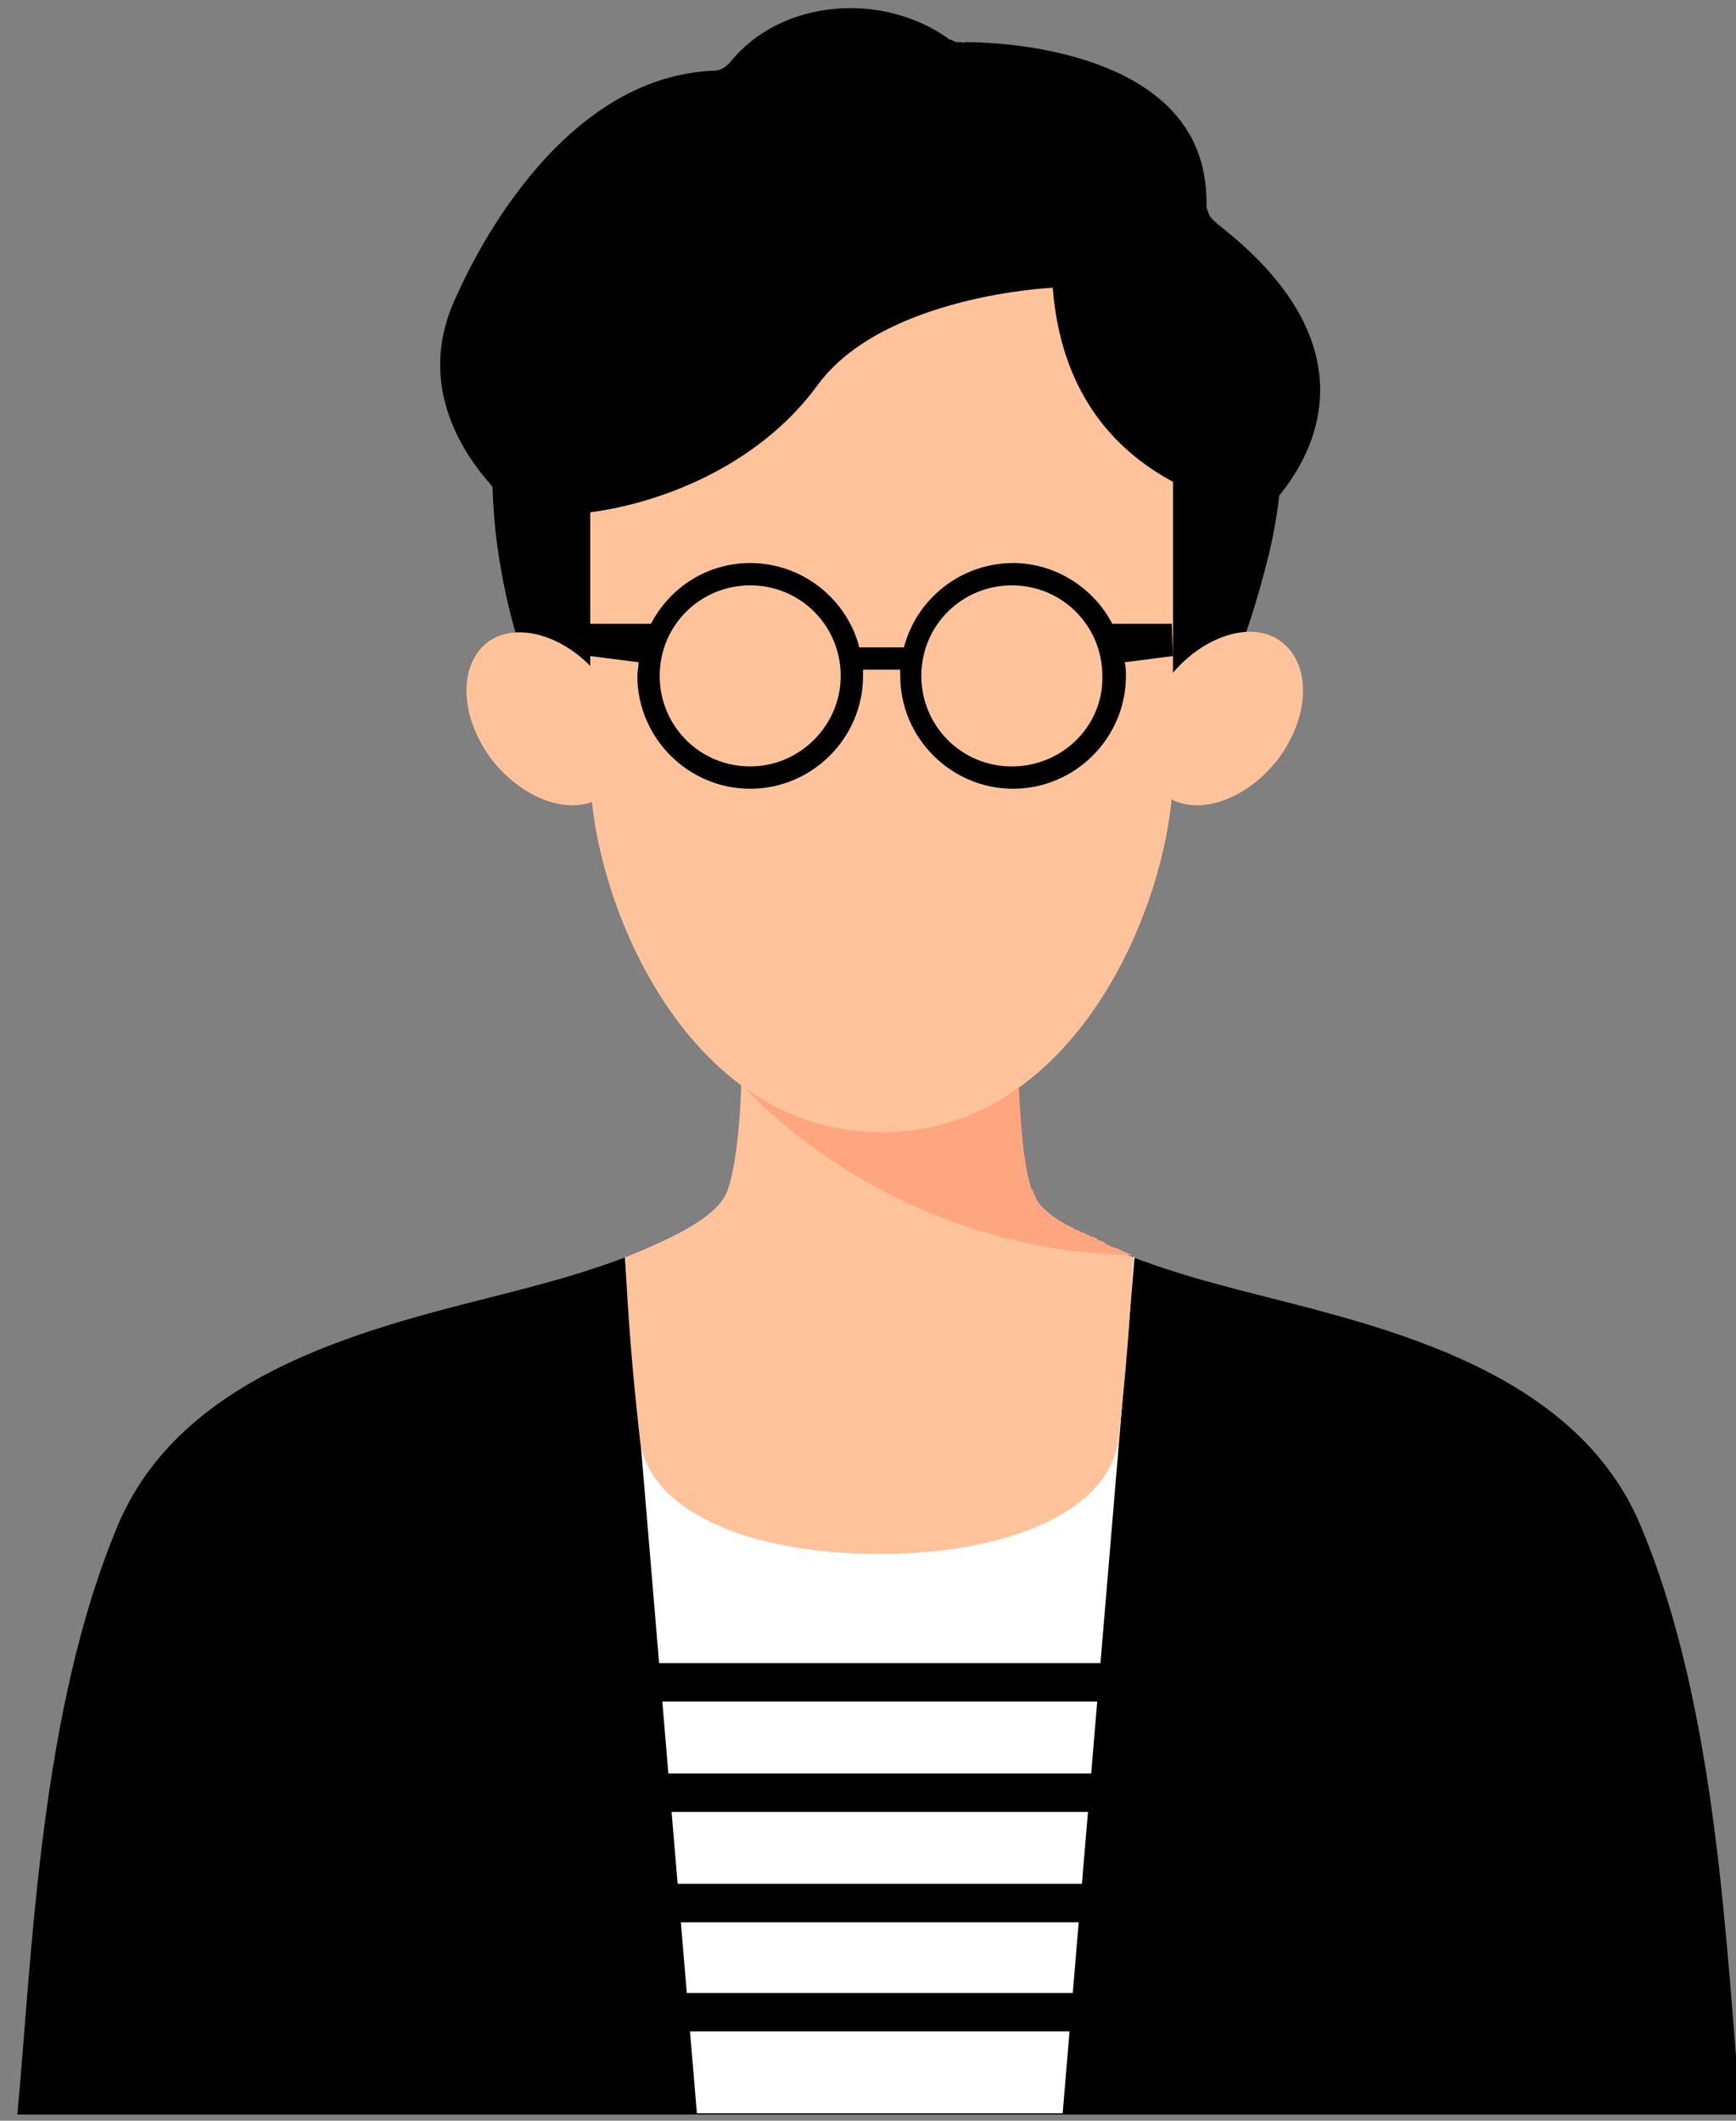
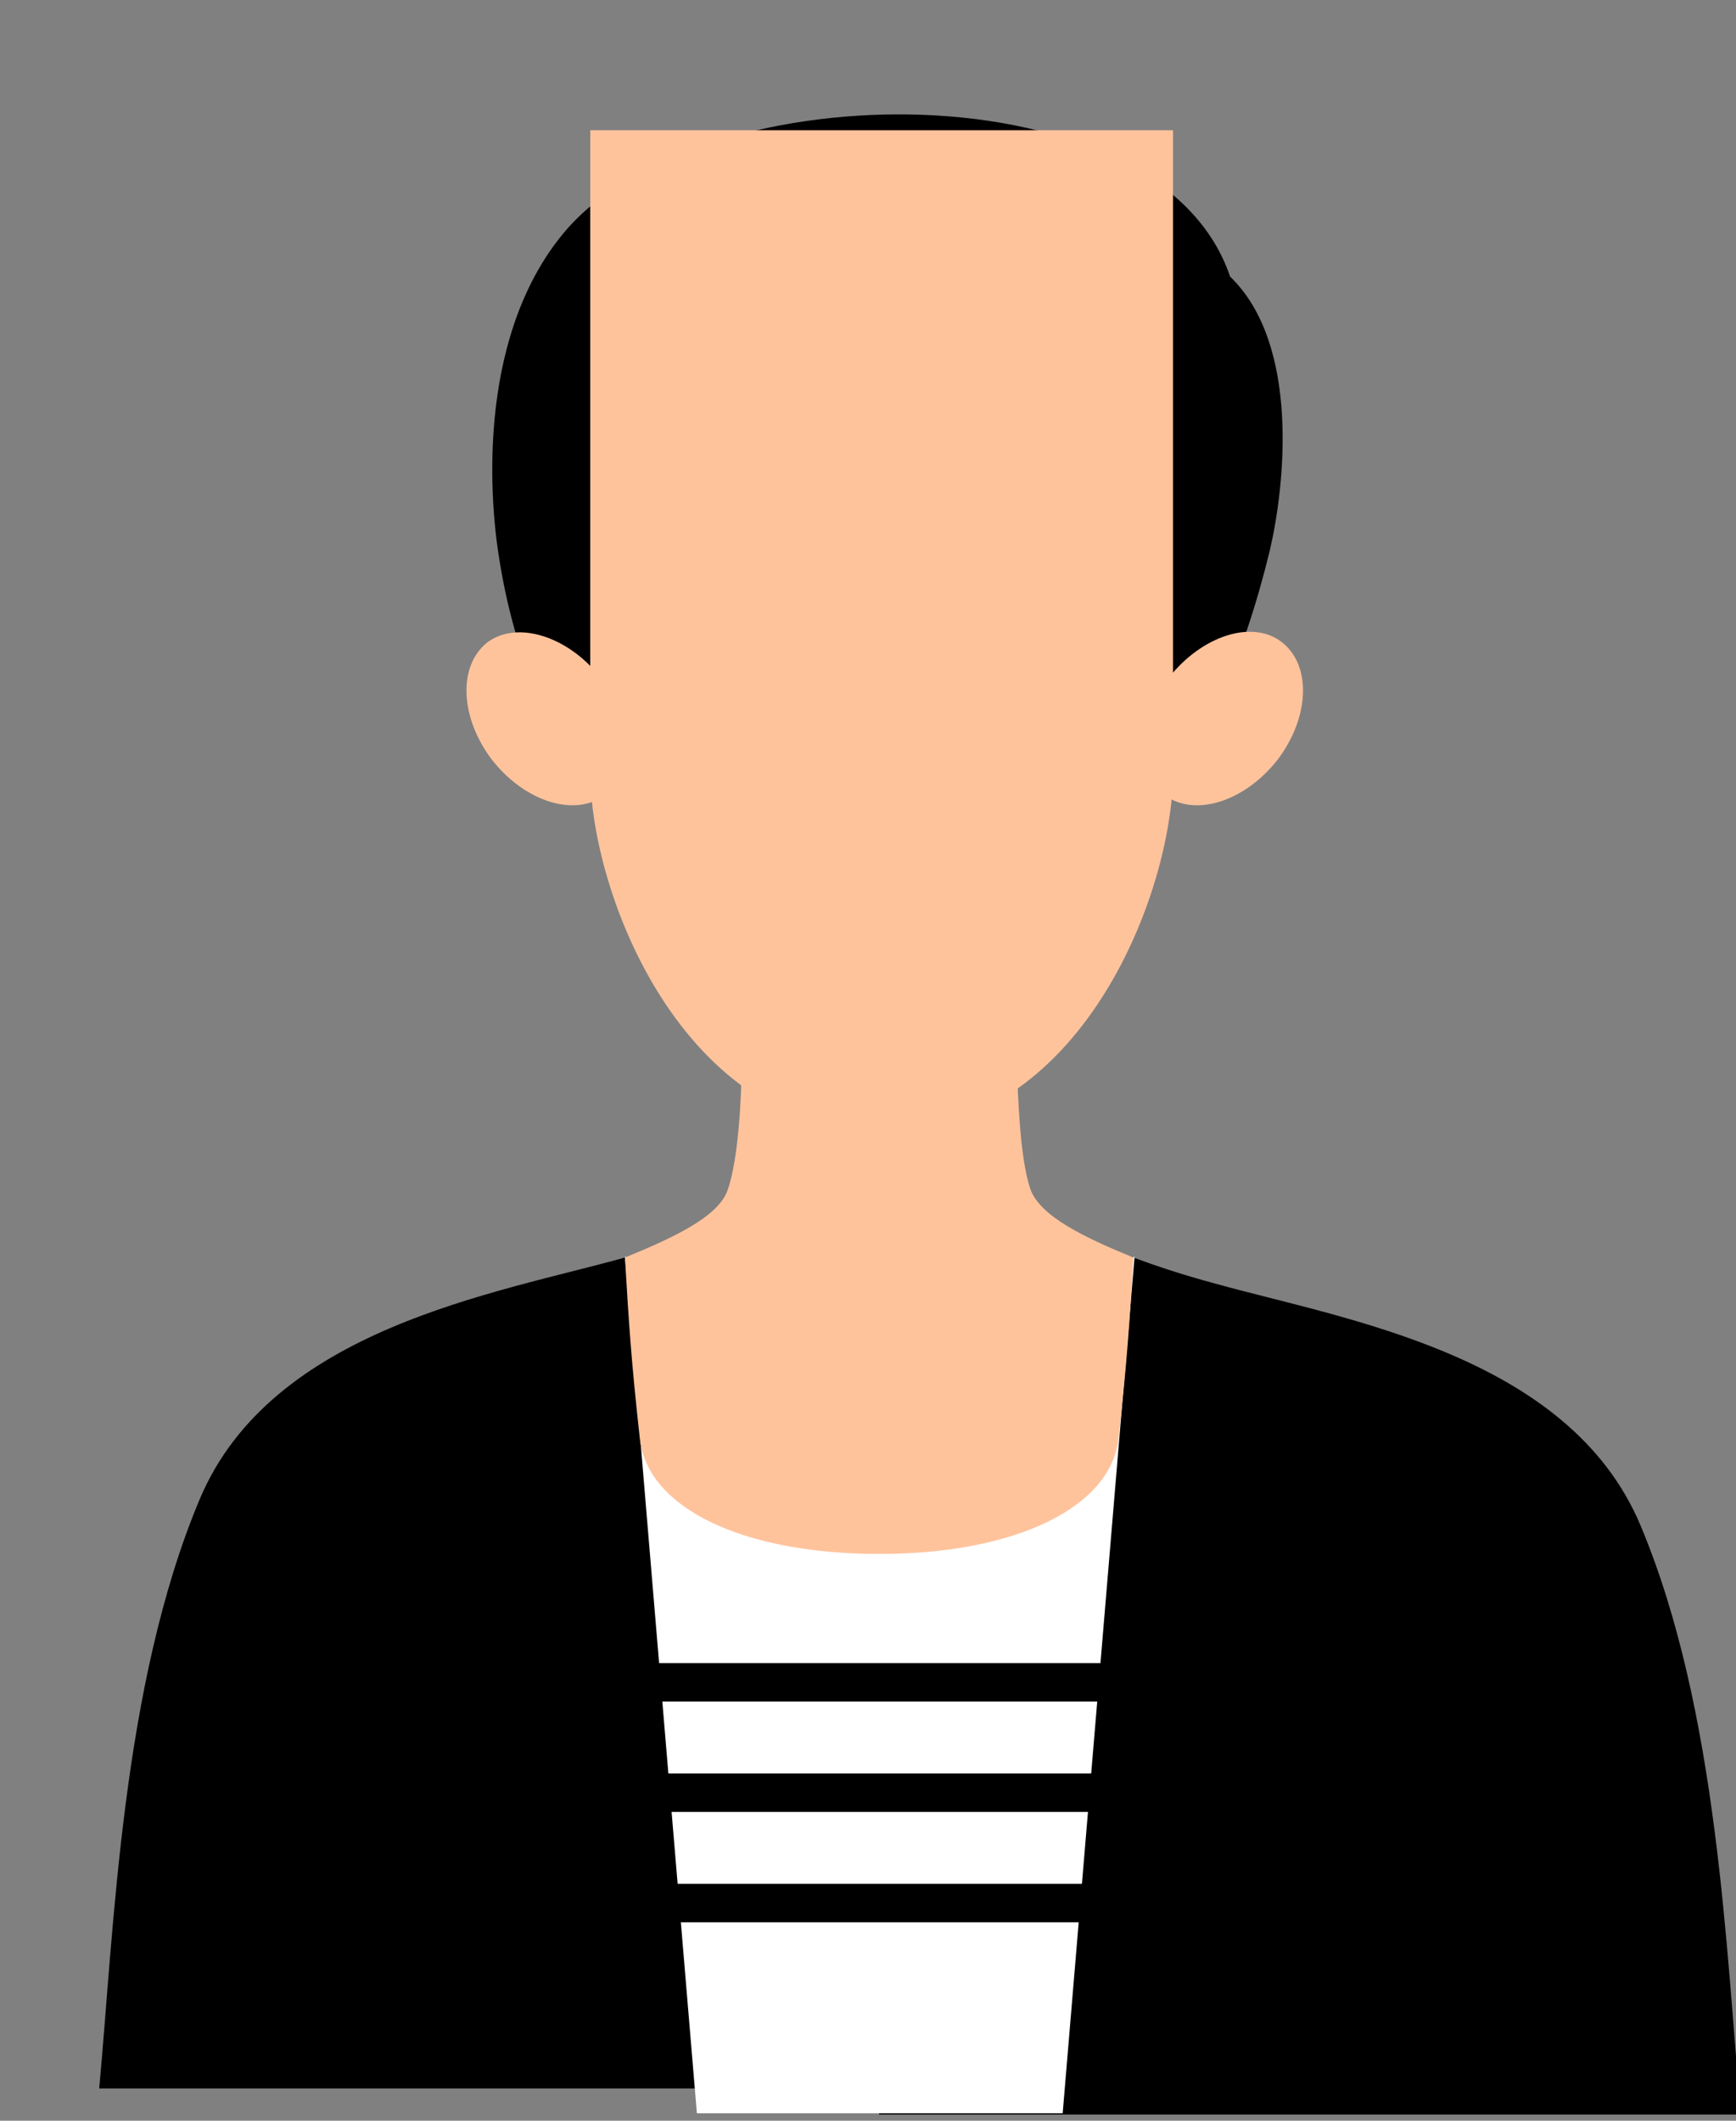
<svg xmlns="http://www.w3.org/2000/svg" version="1.1" id="レイヤー_1" x="0px" y="0px" viewBox="0 0 140 171" style="enable-background:new 0 0 140 171;" xml:space="preserve">
  <rect x="0" y="0" width="140" height="171" fill="#808080" stroke="none" />
  <style type="text/css">
	.st0{fill:#FFFFFF;}
	.st1{fill:#FFC39C;}
	.st2{fill:#FFA57F;}
</style>
  <g>
-     <path d="M70.9,119.1c-10.4,0-19.1-7.7-20.5-17.7c-1.9,0.7-4,1.4-6.6,2.1c-10.4,2.9-28.5,5.7-34.3,19.5c-6.3,15-6.9,34.6-8.1,47.5   h69.5V119.1z" />
+     <path d="M70.9,119.1c-10.4,0-19.1-7.7-20.5-17.7c-10.4,2.9-28.5,5.7-34.3,19.5c-6.3,15-6.9,34.6-8.1,47.5   h69.5V119.1z" />
    <path d="M70.9,119.1c10.4,0,19.1-7.7,20.5-17.7c1.9,0.7,4,1.4,6.6,2.1c10.4,2.9,28.5,5.7,34.3,19.5c6.3,15,6.9,34.6,8.1,47.5H70.9   V119.1z" />
    <polygon class="st0" points="50.4,101.3 56.2,170.4 85.7,170.4 91.5,101.3 70.9,121.4  " />
    <g>
      <rect x="49.3" y="134.1" width="43.3" height="3.1" />
      <rect x="49.3" y="143" width="43.3" height="3.1" />
      <rect x="49.3" y="151.9" width="43.3" height="3.1" />
-       <rect x="49.3" y="160.7" width="43.3" height="3.1" />
    </g>
    <path class="st1" d="M83.1,95.9c-0.9-2.6-1-8-1.1-9.7H70.9H59.8c0,1.8-0.2,7.1-1.1,9.7c-0.7,2.2-4.4,3.9-8.3,5.5   c0.3,5.1,0.5,8.3,1.2,14.6c0.6,5.6,8.3,9.3,19.3,9.3c11.1,0,18.7-3.8,19.3-9.3c0.7-6.3,0.9-9.4,1.2-14.6   C87.5,99.8,83.9,98.1,83.1,95.9z" />
    <g>
      <g>
-         <path class="st2" d="M59.8,87.4c0,0,11.3,13.4,31.5,13.8c-0.2-0.1-0.5-0.2-0.7-0.3l0,0c-0.2-0.1-0.4-0.2-0.7-0.3h-0.1     c-0.2-0.1-0.4-0.2-0.6-0.3c0,0-0.1,0-0.1-0.1c-0.2-0.1-0.4-0.2-0.5-0.2s-0.1,0-0.1-0.1c-0.2-0.1-0.3-0.2-0.5-0.2     c-0.1,0-0.1-0.1-0.2-0.1c-0.2-0.1-0.3-0.2-0.5-0.2c-0.1,0-0.1-0.1-0.2-0.1c-0.1-0.1-0.3-0.1-0.4-0.2c-0.1,0-0.1-0.1-0.2-0.1     c-0.1-0.1-0.3-0.1-0.4-0.2c-0.1,0-0.1-0.1-0.2-0.1c-0.1-0.1-0.2-0.1-0.3-0.2c-0.1,0-0.1-0.1-0.2-0.1c-0.1-0.1-0.2-0.1-0.3-0.2     c-0.1,0-0.1-0.1-0.2-0.1c-0.1-0.1-0.2-0.1-0.3-0.2c-0.1-0.1-0.1-0.1-0.2-0.2s-0.2-0.1-0.2-0.2c-0.1-0.1-0.1-0.1-0.2-0.2     s-0.1-0.1-0.2-0.2s-0.1-0.1-0.1-0.2s-0.1-0.1-0.1-0.2s-0.1-0.1-0.1-0.2s-0.1-0.1-0.1-0.2s-0.1-0.2-0.1-0.3c0,0,0-0.1-0.1-0.1     c-0.9-2.6-1-8-1.1-9.7H70.9H59.8C59.8,86.5,59.8,86.9,59.8,87.4L59.8,87.4L59.8,87.4z" />
-       </g>
+         </g>
    </g>
    <path d="M40.3,45.3c2.8,17.3,14,30.4,31.5,30.4s26.5-14.4,30.6-31.3c1.2-5.1,2.5-16.6-3.2-22.1C93.5,5.4,56.9,5.7,45.7,18.5   C38.7,26.6,39.3,39.4,40.3,45.3z" />
    <path class="st1" d="M48.4,54.6c2.6,3.4,2.8,7.6,0.4,9.5c-2.4,1.8-6.4,0.6-9.1-2.8c-2.6-3.4-2.8-7.6-0.4-9.5   C41.7,50,45.8,51.3,48.4,54.6z" />
    <path class="st1" d="M94.3,54.6c-2.6,3.4-2.8,7.6-0.4,9.5c2.4,1.8,6.4,0.6,9.1-2.8c2.6-3.4,2.8-7.6,0.4-9.5S96.9,51.3,94.3,54.6z" />
    <path class="st1" d="M47.6,10.5v51.7c0,9.9,7.5,29.1,23.5,29.1s23.5-19.2,23.5-29.1V10.5H47.6z" />
-     <path d="M36.8,23.9C36.9,23.8,44,6.2,57.6,5.7c0.3,0,0.5-0.1,0.7-0.2l0,0c0.2-0.1,0.4-0.3,0.6-0.5l0,0c4-5,12.2-5.8,17.7-1.8h0.1   c0.2,0.1,0.3,0.2,0.5,0.2c0.1,0,0.2,0,0.3,0c0.1,0,0.2,0.1,0.3,0c0.1,0,10.9-0.2,16.4,5.2c2.1,2.1,3.1,4.6,3.1,7.8   c0,0.1,0,0.1,0,0.2s0,0.2,0.1,0.4c0,0.1,0.1,0.2,0.1,0.3c0.1,0.1,0.1,0.2,0.2,0.3c0.1,0.1,0.2,0.2,0.3,0.3c0.1,0,0.1,0.1,0.1,0.1   c16.5,12.7,3.5,23.6,3.5,23.6c0-0.8-15.4-1.7-16.7-18.4c0,0-13.7,0.6-19,7.9c-8.2,11.2-26,12.2-26,8.4   C39.9,39.2,32.6,32.7,36.8,23.9z" />
-     <path d="M94.5,50.3h-4.8c-1.5-2.9-4.6-4.9-8-4.9c-4.2,0-7.8,2.9-8.8,6.8h-3.6c-1-3.9-4.6-6.8-8.8-6.8c-3.5,0-6.5,2-8,4.9h-4.9v2.6   l3.9,0.5c0,0.4-0.1,0.7-0.1,1.1c0,5,4.1,9.1,9.1,9.1s9.1-4.1,9.1-9.1c0-0.2,0-0.3,0-0.5h3c0,0.2,0,0.3,0,0.5c0,5,4.1,9.1,9.1,9.1   s9.1-4.1,9.1-9.1c0-0.4,0-0.7-0.1-1.1l3.9-0.5L94.5,50.3L94.5,50.3z M60.5,61.8c-4.1,0-7.3-3.3-7.3-7.3c0-4.1,3.3-7.3,7.3-7.3   c4.1,0,7.3,3.3,7.3,7.3S64.5,61.8,60.5,61.8z M81.6,61.8c-4.1,0-7.3-3.3-7.3-7.3c0-4.1,3.3-7.3,7.3-7.3c4.1,0,7.3,3.3,7.3,7.3   C89,58.5,85.7,61.8,81.6,61.8z" />
  </g>
</svg>